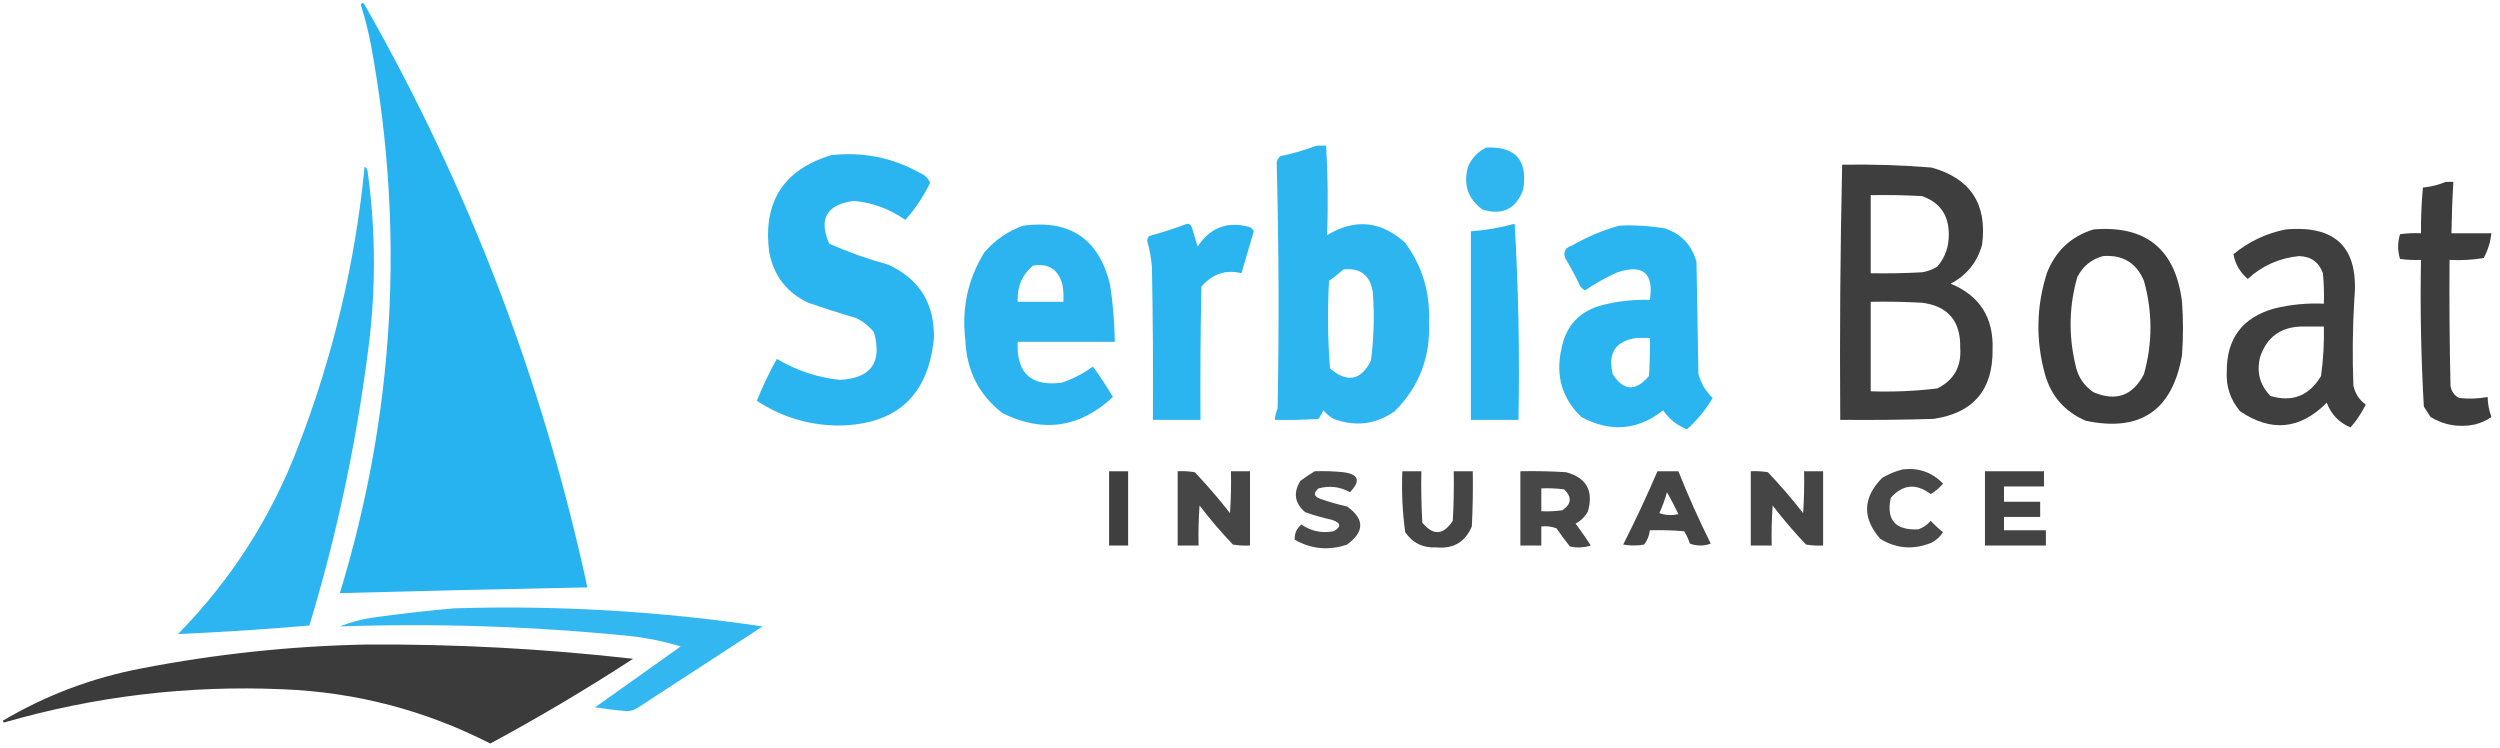
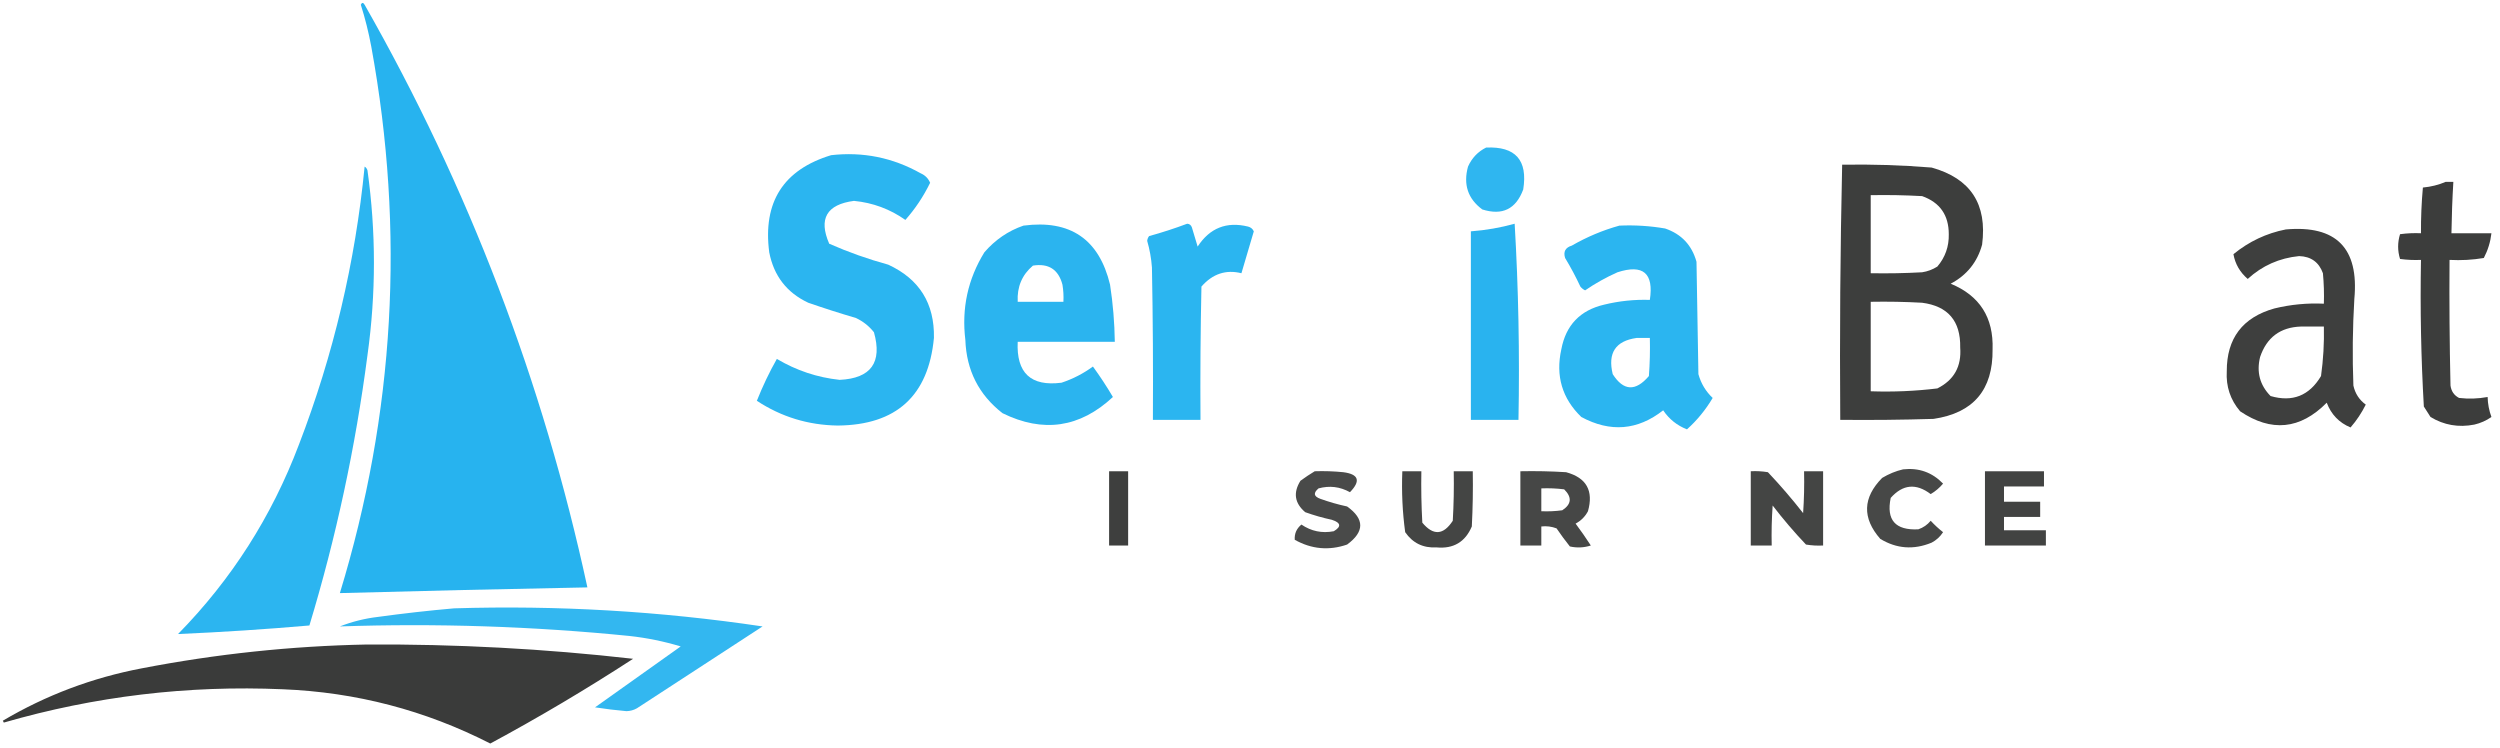
<svg xmlns="http://www.w3.org/2000/svg" version="1.1" width="1313px" height="393px" style="shape-rendering:geometricPrecision; text-rendering:geometricPrecision; image-rendering:optimizeQuality; fill-rule:evenodd; clip-rule:evenodd">
  <g>
    <path style="opacity:0.982" fill="#24b2ef" d="M 189.5,2.5 C 190.077,1.227 190.743,1.227 191.5,2.5C 246.146,98.468 285.146,200.468 308.5,308.5C 265.161,309.318 221.828,310.318 178.5,311.5C 207.271,217.206 212.771,121.539 195,24.5C 193.592,16.932 191.759,9.598 189.5,2.5 Z" />
  </g>
  <g>
-     <path style="opacity:0.958" fill="#24b2ef" d="M 691.5,76.5 C 693.167,76.5 694.833,76.5 696.5,76.5C 697.394,92.214 697.56,107.88 697,123.5C 711.614,114.661 725.281,115.995 738,127.5C 746.982,139.786 751.148,153.619 750.5,169C 751.359,187.442 745.359,203.109 732.5,216C 722.562,222.92 711.896,224.253 700.5,220C 698.391,218.859 696.558,217.359 695,215.5C 694.293,217.081 693.46,218.581 692.5,220C 684.841,220.5 677.174,220.666 669.5,220.5C 669.687,218.436 670.187,216.436 671,214.5C 671.817,171.484 671.651,128.484 670.5,85.5C 670.709,84.005 671.376,82.839 672.5,82C 679.087,80.608 685.42,78.775 691.5,76.5 Z M 705.5,141.5 C 714.498,140.58 719.665,144.58 721,153.5C 721.915,165.558 721.581,177.558 720,189.5C 714.693,199.858 707.526,201.191 698.5,193.5C 697.334,178.178 697.167,162.844 698,147.5C 700.688,145.636 703.188,143.636 705.5,141.5 Z" />
-   </g>
+     </g>
  <g>
    <path style="opacity:0.948" fill="#24b2ef" d="M 780.5,77.5 C 795.95,76.787 802.45,84.121 800,99.5C 796.183,109.825 789.017,113.325 778.5,110C 770.928,104.388 768.428,96.888 771,87.5C 773.022,82.98 776.189,79.647 780.5,77.5 Z" />
  </g>
  <g>
    <path style="opacity:0.964" fill="#24b2ef" d="M 436.5,81.5 C 453.22,79.611 468.887,82.777 483.5,91C 485.846,92.013 487.513,93.679 488.5,96C 485.014,103.159 480.681,109.659 475.5,115.5C 467.43,109.808 458.43,106.475 448.5,105.5C 434.139,107.399 429.806,114.899 435.5,128C 445.55,132.43 455.884,136.097 466.5,139C 482.862,146.546 490.862,159.379 490.5,177.5C 487.604,207.889 470.771,223.222 440,223.5C 424.523,223.284 410.357,218.951 397.5,210.5C 400.538,202.851 404.038,195.518 408,188.5C 418.249,194.583 429.249,198.25 441,199.5C 457.462,198.704 463.462,190.371 459,174.5C 456.408,171.238 453.241,168.738 449.5,167C 441.105,164.535 432.772,161.868 424.5,159C 413.234,153.719 406.4,144.885 404,132.5C 400.573,106.144 411.406,89.144 436.5,81.5 Z" />
  </g>
  <g>
    <path style="opacity:0.945" fill="#323332" d="M 967.5,86.5 C 983.194,86.229 998.86,86.729 1014.5,88C 1034.95,93.705 1043.78,107.205 1041,128.5C 1038.48,137.691 1032.98,144.525 1024.5,149C 1039.74,155.277 1047.07,166.777 1046.5,183.5C 1046.75,204.748 1036.41,216.915 1015.5,220C 999.17,220.5 982.837,220.667 966.5,220.5C 966.172,175.761 966.506,131.095 967.5,86.5 Z M 982.5,102.5 C 991.506,102.334 1000.51,102.5 1009.5,103C 1018.83,106.314 1023.5,112.981 1023.5,123C 1023.64,129.449 1021.64,135.116 1017.5,140C 1015.04,141.562 1012.38,142.562 1009.5,143C 1000.51,143.5 991.506,143.666 982.5,143.5C 982.5,129.833 982.5,116.167 982.5,102.5 Z M 982.5,158.5 C 991.506,158.334 1000.51,158.5 1009.5,159C 1023.09,160.769 1029.76,168.602 1029.5,182.5C 1030.26,192.443 1026.26,199.61 1017.5,204C 1005.9,205.412 994.229,205.912 982.5,205.5C 982.5,189.833 982.5,174.167 982.5,158.5 Z" />
  </g>
  <g>
    <path style="opacity:0.959" fill="#24b2ef" d="M 191.5,87.5 C 192.222,87.918 192.722,88.584 193,89.5C 197.515,121.817 197.515,154.15 193,186.5C 186.728,234.694 176.562,282.027 162.5,328.5C 139.515,330.499 116.515,331.999 93.5,333C 121.568,304.394 142.735,271.228 157,233.5C 175.108,186.402 186.608,137.736 191.5,87.5 Z" />
  </g>
  <g>
    <path style="opacity:0.948" fill="#323332" d="M 1284.5,95.5 C 1285.83,95.5 1287.17,95.5 1288.5,95.5C 1287.96,104.491 1287.63,113.491 1287.5,122.5C 1294.5,122.5 1301.5,122.5 1308.5,122.5C 1307.98,127.067 1306.64,131.4 1304.5,135.5C 1298.54,136.496 1292.54,136.829 1286.5,136.5C 1286.33,158.503 1286.5,180.503 1287,202.5C 1287.41,205.494 1288.91,207.661 1291.5,209C 1296.53,209.588 1301.53,209.422 1306.5,208.5C 1306.59,212.136 1307.26,215.636 1308.5,219C 1305.78,220.908 1302.78,222.241 1299.5,223C 1291.23,224.613 1283.56,223.28 1276.5,219C 1275.33,217.167 1274.17,215.333 1273,213.5C 1271.53,187.898 1271.03,162.231 1271.5,136.5C 1267.82,136.665 1264.15,136.499 1260.5,136C 1259.17,131.667 1259.17,127.333 1260.5,123C 1264.15,122.501 1267.82,122.335 1271.5,122.5C 1271.44,114.479 1271.78,106.479 1272.5,98.5C 1276.76,98.102 1280.76,97.102 1284.5,95.5 Z" />
  </g>
  <g>
    <path style="opacity:0.964" fill="#24b2ef" d="M 623.5,117.5 C 624.75,117.577 625.583,118.244 626,119.5C 627,122.833 628,126.167 629,129.5C 635.379,119.725 644.213,116.225 655.5,119C 656.91,119.368 657.91,120.201 658.5,121.5C 656.334,128.828 654.168,136.161 652,143.5C 643.847,141.473 636.847,143.806 631,150.5C 630.5,173.831 630.333,197.164 630.5,220.5C 622.167,220.5 613.833,220.5 605.5,220.5C 605.667,193.831 605.5,167.165 605,140.5C 604.656,135.744 603.822,131.077 602.5,126.5C 602.608,125.558 602.941,124.725 603.5,124C 610.373,122.097 617.04,119.93 623.5,117.5 Z" />
  </g>
  <g>
    <path style="opacity:0.973" fill="#24b2ef" d="M 795.5,117.5 C 797.493,151.484 798.16,185.817 797.5,220.5C 789.167,220.5 780.833,220.5 772.5,220.5C 772.5,187.5 772.5,154.5 772.5,121.5C 780.421,120.903 788.087,119.57 795.5,117.5 Z" />
  </g>
  <g>
    <path style="opacity:0.961" fill="#24b2ef" d="M 537.5,118.5 C 562.078,115.271 577.245,125.604 583,149.5C 584.521,159.438 585.354,169.438 585.5,179.5C 568.5,179.5 551.5,179.5 534.5,179.5C 533.723,195.894 541.39,203.061 557.5,201C 563.459,199.036 568.959,196.203 574,192.5C 577.738,197.633 581.238,202.966 584.5,208.5C 567.18,224.664 547.846,227.497 526.5,217C 514.074,207.315 507.574,194.482 507,178.5C 504.982,161.938 508.315,146.605 517,132.5C 522.679,125.928 529.512,121.261 537.5,118.5 Z M 542.5,139.5 C 550.719,138.189 555.886,141.522 558,149.5C 558.498,152.482 558.665,155.482 558.5,158.5C 550.5,158.5 542.5,158.5 534.5,158.5C 534.089,150.699 536.755,144.365 542.5,139.5 Z" />
  </g>
  <g>
    <path style="opacity:0.963" fill="#24b2ef" d="M 850.5,118.5 C 858.571,118.137 866.571,118.637 874.5,120C 883.07,122.904 888.57,128.737 891,137.5C 891.333,157.167 891.667,176.833 892,196.5C 893.362,201.397 895.862,205.564 899.5,209C 895.816,215.222 891.316,220.722 886,225.5C 880.81,223.48 876.644,220.147 873.5,215.5C 860.066,226.041 845.733,227.208 830.5,219C 820.435,209.265 816.935,197.432 820,183.5C 822.385,170.781 829.885,162.948 842.5,160C 850.383,158.073 858.383,157.24 866.5,157.5C 868.632,143.463 862.965,138.63 849.5,143C 843.542,145.646 837.876,148.812 832.5,152.5C 831.522,152.023 830.689,151.357 830,150.5C 827.588,145.341 824.921,140.341 822,135.5C 820.958,132.196 822.125,130.029 825.5,129C 833.498,124.399 841.831,120.899 850.5,118.5 Z M 859.5,177.5 C 861.833,177.5 864.167,177.5 866.5,177.5C 866.666,184.175 866.5,190.842 866,197.5C 858.981,205.709 852.648,205.376 847,196.5C 844.299,185.403 848.465,179.07 859.5,177.5 Z" />
  </g>
  <g>
-     <path style="opacity:0.946" fill="#323332" d="M 1099.5,120.5 C 1127.08,118.233 1142.58,130.9 1146,158.5C 1146.67,167.833 1146.67,177.167 1146,186.5C 1141,215.522 1124.16,227.022 1095.5,221C 1084.44,216.275 1077.28,208.108 1074,196.5C 1069.12,178.726 1069.45,161.06 1075,143.5C 1079.54,131.786 1087.71,124.119 1099.5,120.5 Z M 1104.5,134.5 C 1114.86,133.717 1122.03,138.05 1126,147.5C 1130.56,163.854 1130.56,180.187 1126,196.5C 1120.16,207.839 1111.33,211.005 1099.5,206C 1094.37,202.525 1091.21,197.691 1090,191.5C 1086.34,176.054 1086.67,160.721 1091,145.5C 1093.94,139.797 1098.44,136.131 1104.5,134.5 Z" />
-   </g>
+     </g>
  <g>
    <path style="opacity:0.941" fill="#323332" d="M 1200.5,120.5 C 1227,118.169 1239,130.336 1236.5,157C 1235.59,172.161 1235.42,187.328 1236,202.5C 1236.92,206.69 1239.09,210.024 1242.5,212.5C 1240.32,216.881 1237.65,220.881 1234.5,224.5C 1228.49,221.994 1224.33,217.661 1222,211.5C 1208.07,225.585 1192.9,227.085 1176.5,216C 1171.38,209.975 1169.05,202.975 1169.5,195C 1169.45,177.713 1177.78,166.713 1194.5,162C 1203.04,159.924 1211.71,159.091 1220.5,159.5C 1220.67,154.156 1220.5,148.823 1220,143.5C 1217.9,137.693 1213.73,134.693 1207.5,134.5C 1197.13,135.522 1188.13,139.522 1180.5,146.5C 1176.41,142.965 1173.91,138.632 1173,133.5C 1181.15,126.841 1190.31,122.508 1200.5,120.5 Z M 1208.5,171.5 C 1212.5,171.5 1216.5,171.5 1220.5,171.5C 1220.7,180.208 1220.2,188.875 1219,197.5C 1212.84,207.835 1204,211.335 1192.5,208C 1186.88,202.289 1185.05,195.455 1187,187.5C 1190.49,177.175 1197.66,171.842 1208.5,171.5 Z" />
  </g>
  <g>
    <path style="opacity:0.893" fill="#323332" d="M 999.5,246.5 C 1007.8,245.584 1014.8,248.084 1020.5,254C 1018.62,256.222 1016.45,258.056 1014,259.5C 1006.34,253.691 999.339,254.358 993,261.5C 990.596,273.106 995.429,278.606 1007.5,278C 1010.1,277.117 1012.27,275.617 1014,273.5C 1016.04,275.712 1018.21,277.712 1020.5,279.5C 1018.98,281.858 1016.98,283.691 1014.5,285C 1005.07,288.888 996.072,288.222 987.5,283C 977.951,272.048 978.284,261.381 988.5,251C 992.053,248.879 995.72,247.379 999.5,246.5 Z" />
  </g>
  <g>
    <path style="opacity:0.938" fill="#323332" d="M 582.5,247.5 C 585.833,247.5 589.167,247.5 592.5,247.5C 592.5,260.5 592.5,273.5 592.5,286.5C 589.167,286.5 585.833,286.5 582.5,286.5C 582.5,273.5 582.5,260.5 582.5,247.5 Z" />
  </g>
  <g>
-     <path style="opacity:0.906" fill="#323332" d="M 618.5,247.5 C 621.518,247.335 624.518,247.502 627.5,248C 634.022,254.887 640.188,262.054 646,269.5C 646.5,262.174 646.666,254.841 646.5,247.5C 649.833,247.5 653.167,247.5 656.5,247.5C 656.5,260.5 656.5,273.5 656.5,286.5C 653.482,286.665 650.482,286.498 647.5,286C 641.292,279.461 635.459,272.627 630,265.5C 629.5,272.492 629.334,279.492 629.5,286.5C 625.833,286.5 622.167,286.5 618.5,286.5C 618.5,273.5 618.5,260.5 618.5,247.5 Z" />
-   </g>
+     </g>
  <g>
    <path style="opacity:0.886" fill="#323332" d="M 690.5,247.5 C 695.511,247.334 700.511,247.501 705.5,248C 713.605,249.055 714.771,252.555 709,258.5C 703.761,255.603 698.261,254.936 692.5,256.5C 689.623,258.913 689.956,260.747 693.5,262C 698.077,263.644 702.744,264.978 707.5,266C 716.701,272.577 716.701,279.244 707.5,286C 697.985,289.277 688.818,288.444 680,283.5C 679.781,280.267 680.948,277.601 683.5,275.5C 688.692,279.021 694.359,280.187 700.5,279C 704.587,276.563 704.254,274.563 699.5,273C 694.744,271.978 690.077,270.644 685.5,269C 679.918,264.261 679.085,258.761 683,252.5C 685.479,250.686 687.979,249.019 690.5,247.5 Z" />
  </g>
  <g>
    <path style="opacity:0.91" fill="#323332" d="M 736.5,247.5 C 739.833,247.5 743.167,247.5 746.5,247.5C 746.334,256.506 746.5,265.506 747,274.5C 752.743,281.421 758.076,281.088 763,273.5C 763.5,264.84 763.666,256.173 763.5,247.5C 766.833,247.5 770.167,247.5 773.5,247.5C 773.666,257.172 773.5,266.839 773,276.5C 769.536,284.651 763.37,288.317 754.5,287.5C 747.454,287.893 741.954,285.226 738,279.5C 736.571,268.912 736.071,258.245 736.5,247.5 Z" />
  </g>
  <g>
    <path style="opacity:0.896" fill="#323332" d="M 798.5,247.5 C 806.507,247.334 814.507,247.5 822.5,248C 833.198,250.89 837.031,257.723 834,268.5C 832.5,271.333 830.333,273.5 827.5,275C 830.29,278.746 832.957,282.579 835.5,286.5C 831.878,287.659 828.211,287.825 824.5,287C 822.045,283.922 819.711,280.756 817.5,277.5C 814.914,276.52 812.247,276.187 809.5,276.5C 809.5,279.833 809.5,283.167 809.5,286.5C 805.833,286.5 802.167,286.5 798.5,286.5C 798.5,273.5 798.5,260.5 798.5,247.5 Z M 809.5,256.5 C 813.514,256.334 817.514,256.501 821.5,257C 825.704,261.155 825.371,264.822 820.5,268C 816.848,268.499 813.182,268.665 809.5,268.5C 809.5,264.5 809.5,260.5 809.5,256.5 Z" />
  </g>
  <g>
-     <path style="opacity:0.907" fill="#323332" d="M 870.5,247.5 C 874.167,247.5 877.833,247.5 881.5,247.5C 886.6,260.371 892.267,273.037 898.5,285.5C 894.833,286.833 891.167,286.833 887.5,285.5C 886.786,283.189 885.786,281.022 884.5,279C 878.509,278.501 872.509,278.334 866.5,278.5C 866.202,281.265 865.202,283.765 863.5,286C 859.833,286.667 856.167,286.667 852.5,286C 858.913,273.341 864.913,260.508 870.5,247.5 Z M 875.5,258.5 C 877.58,262.202 879.58,266.035 881.5,270C 878.118,270.824 874.784,270.657 871.5,269.5C 873.132,265.91 874.466,262.243 875.5,258.5 Z" />
-   </g>
+     </g>
  <g>
    <path style="opacity:0.907" fill="#323332" d="M 919.5,247.5 C 922.518,247.335 925.518,247.502 928.5,248C 935.022,254.887 941.188,262.054 947,269.5C 947.5,262.174 947.666,254.841 947.5,247.5C 950.833,247.5 954.167,247.5 957.5,247.5C 957.5,260.5 957.5,273.5 957.5,286.5C 954.482,286.665 951.482,286.498 948.5,286C 942.292,279.461 936.459,272.627 931,265.5C 930.5,272.492 930.334,279.492 930.5,286.5C 926.833,286.5 923.167,286.5 919.5,286.5C 919.5,273.5 919.5,260.5 919.5,247.5 Z" />
  </g>
  <g>
    <path style="opacity:0.92" fill="#323332" d="M 1042.5,247.5 C 1052.83,247.5 1063.17,247.5 1073.5,247.5C 1073.5,250.167 1073.5,252.833 1073.5,255.5C 1066.5,255.5 1059.5,255.5 1052.5,255.5C 1052.5,258.167 1052.5,260.833 1052.5,263.5C 1058.83,263.5 1065.17,263.5 1071.5,263.5C 1071.5,266.167 1071.5,268.833 1071.5,271.5C 1065.17,271.5 1058.83,271.5 1052.5,271.5C 1052.5,273.833 1052.5,276.167 1052.5,278.5C 1059.83,278.5 1067.17,278.5 1074.5,278.5C 1074.5,281.167 1074.5,283.833 1074.5,286.5C 1063.83,286.5 1053.17,286.5 1042.5,286.5C 1042.5,273.5 1042.5,260.5 1042.5,247.5 Z" />
  </g>
  <g>
    <path style="opacity:0.927" fill="#24b2ef" d="M 238.5,319.5 C 292.835,317.833 346.835,321 400.5,329C 378.5,343.333 356.5,357.667 334.5,372C 332.801,372.958 330.967,373.458 329,373.5C 323.479,373.011 317.979,372.344 312.5,371.5C 327.523,360.801 342.523,350.134 357.5,339.5C 348.69,336.838 339.69,335.005 330.5,334C 279.936,328.944 229.269,327.278 178.5,329C 184.892,326.485 191.559,324.819 198.5,324C 211.948,322.157 225.281,320.657 238.5,319.5 Z" />
  </g>
  <g>
    <path style="opacity:0.959" fill="#323332" d="M 192.5,338.5 C 239.321,338.219 285.988,340.719 332.5,346C 308.122,361.856 283.122,376.69 257.5,390.5C 223.327,373.039 186.993,363.539 148.5,362C 98.67,359.833 49.836,365.667 2,379.5C 1.833,379.167 1.667,378.833 1.5,378.5C 24.163,365.11 48.496,355.943 74.5,351C 113.626,343.455 152.96,339.288 192.5,338.5 Z" />
  </g>
</svg>